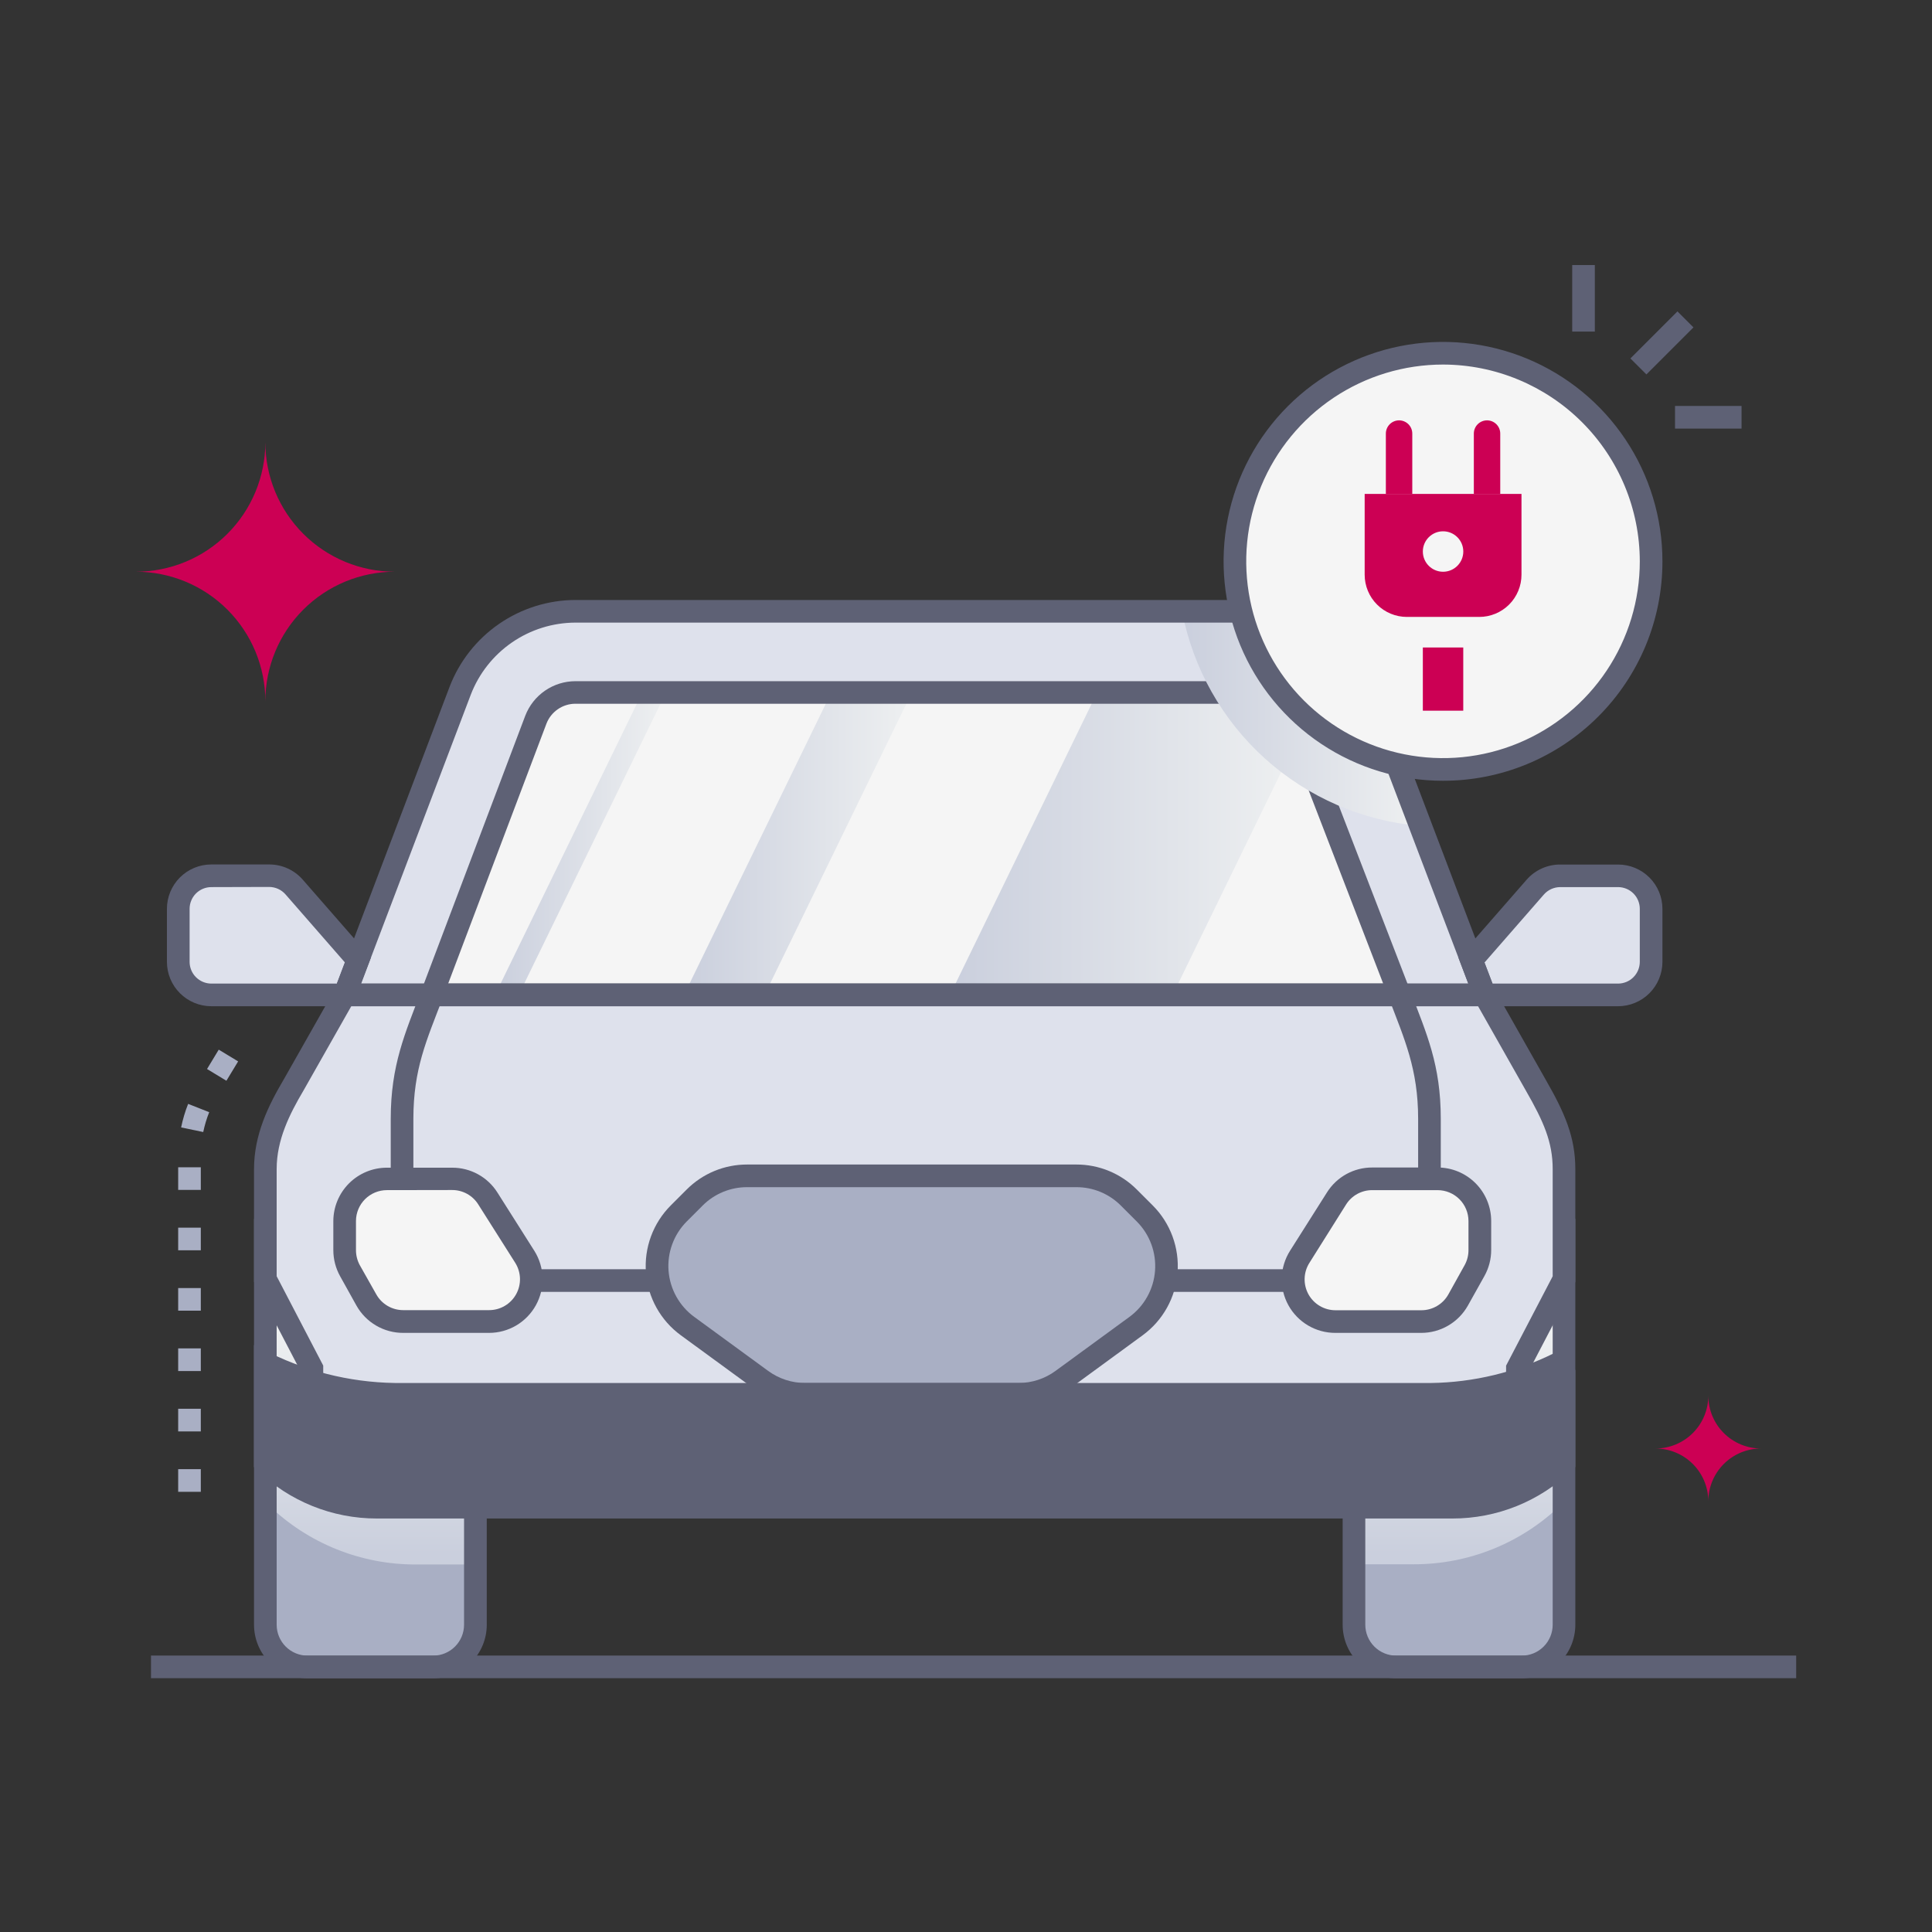
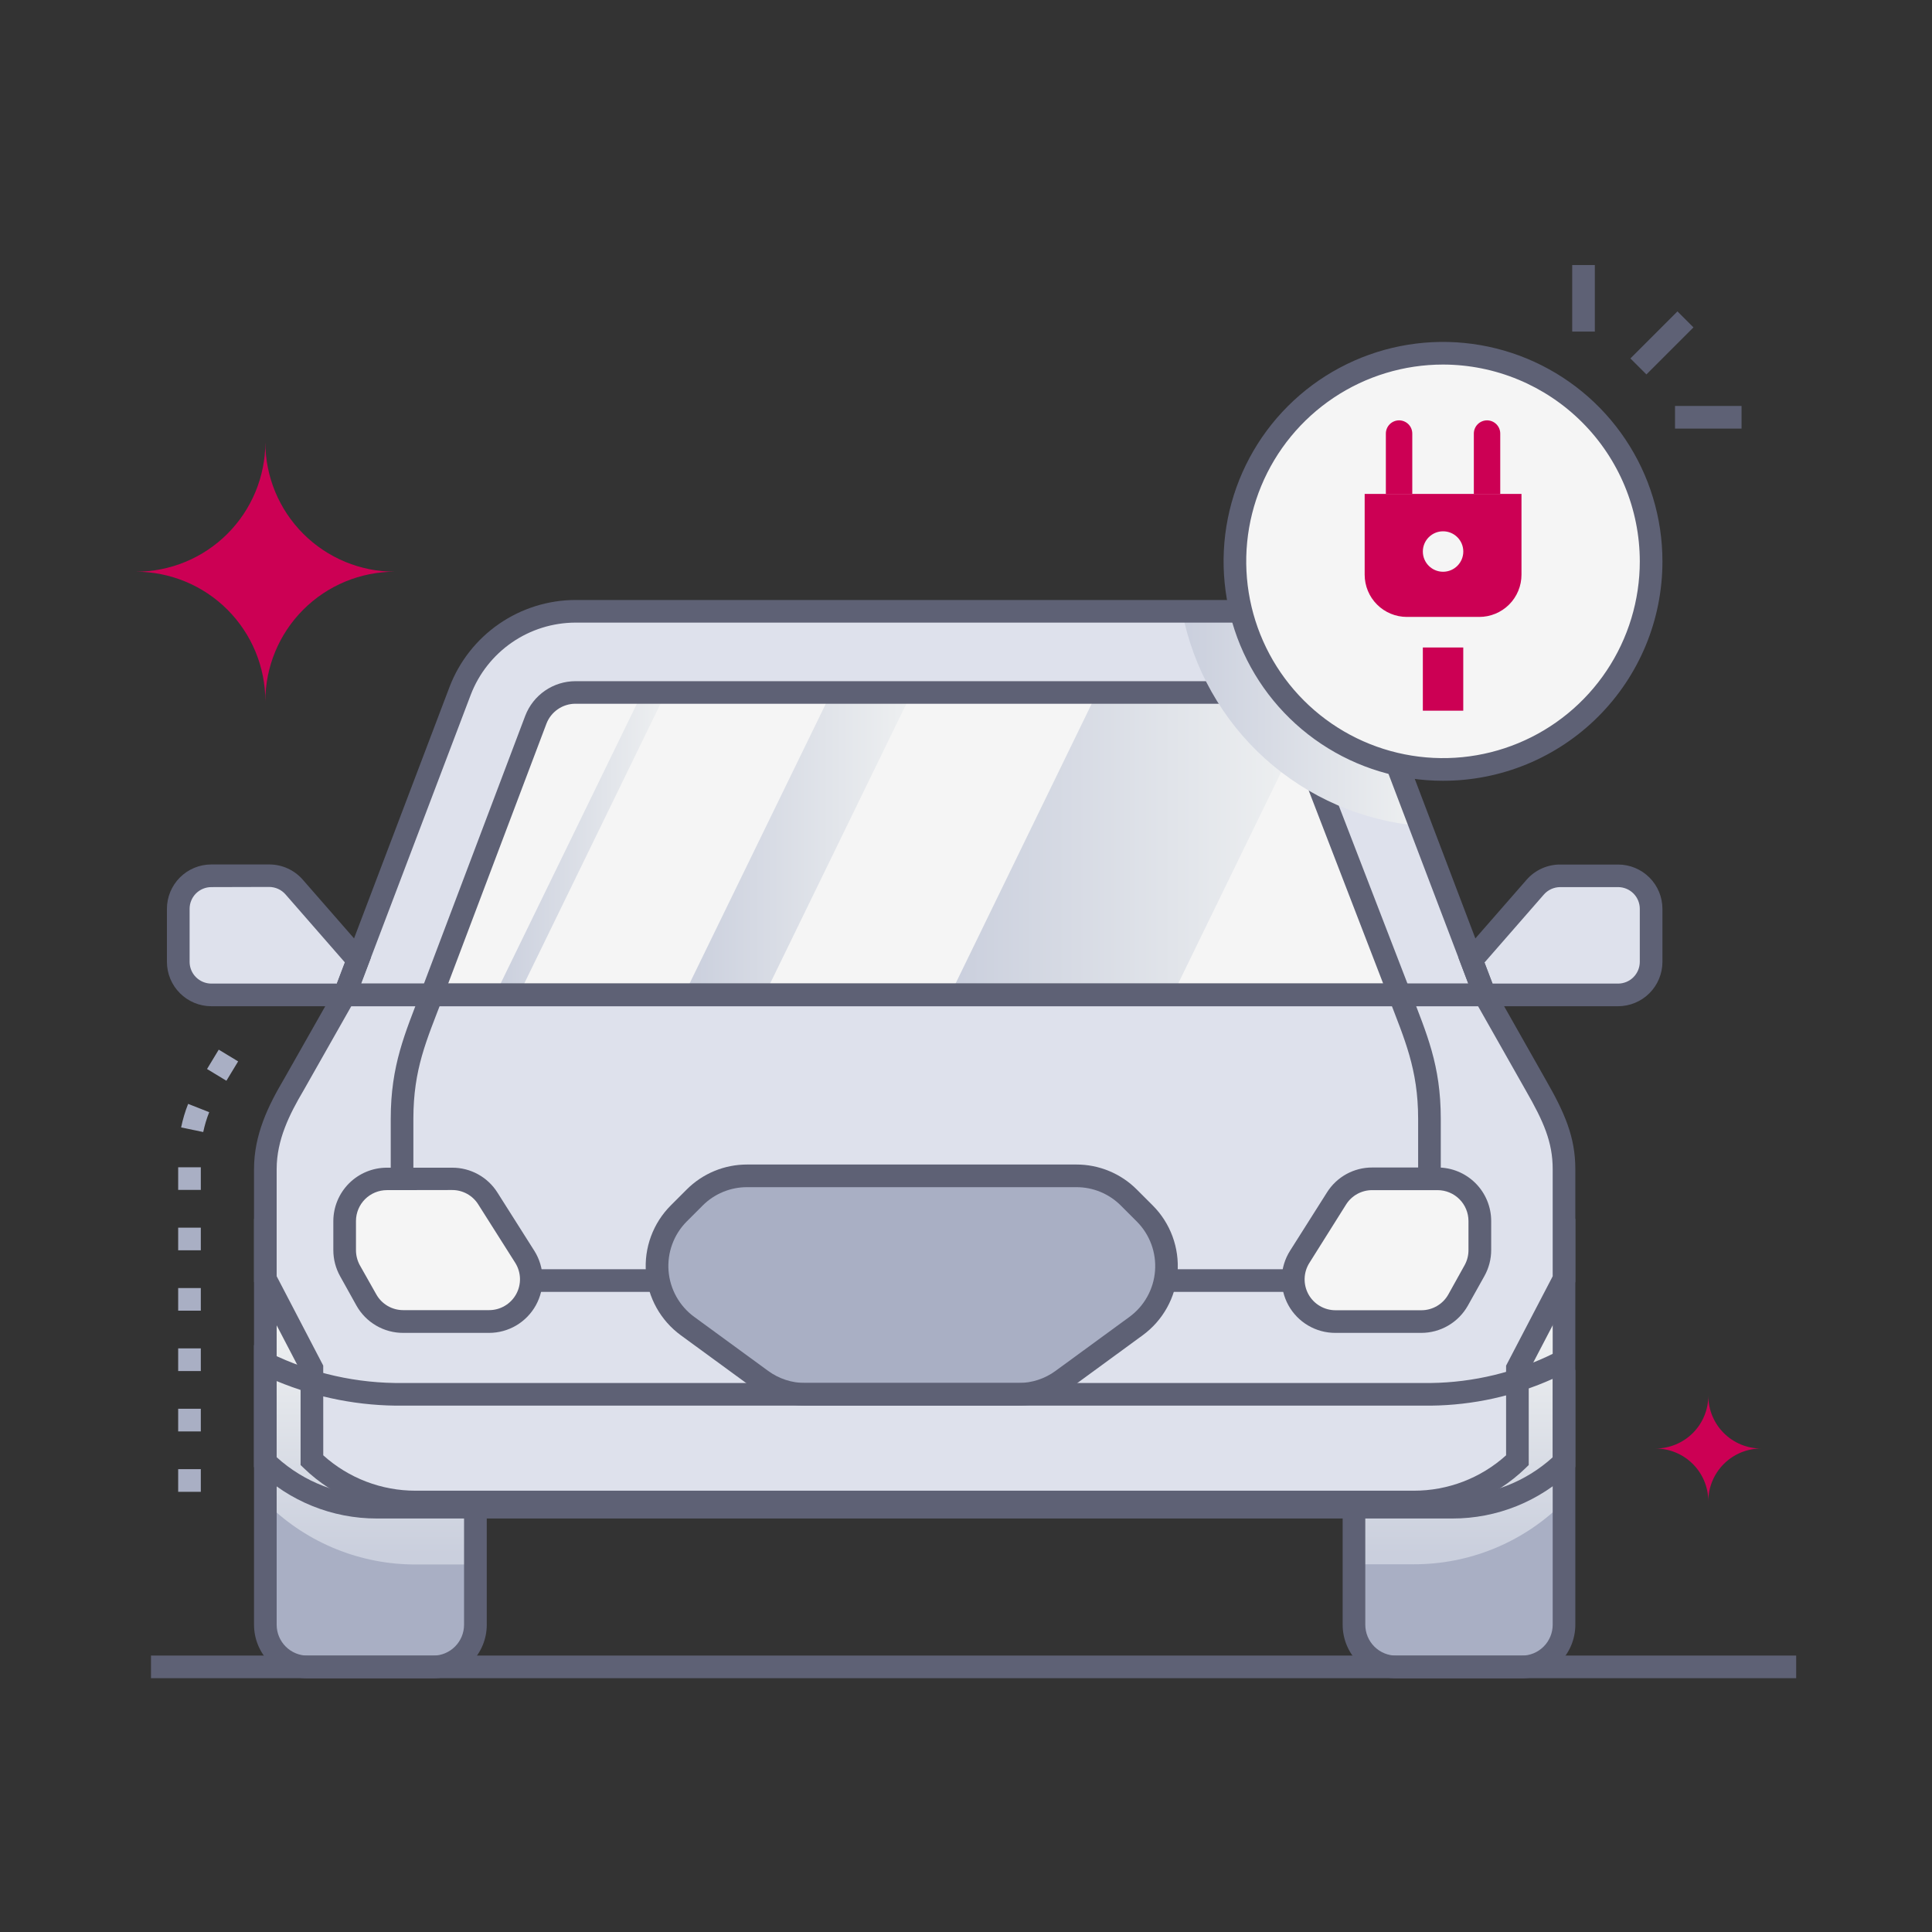
<svg xmlns="http://www.w3.org/2000/svg" width="160" height="160" viewBox="0 0 160 160" fill="none">
  <rect x="0" y="0" width="160" height="160" fill="#333333" stroke="none" />
  <path d="M35.875 138.05H25.468C25.009 138.05 24.555 137.96 24.131 137.785C23.707 137.609 23.322 137.352 22.997 137.028C22.672 136.703 22.415 136.318 22.24 135.894C22.064 135.47 21.974 135.015 21.975 134.556V101.875H39.375V134.556C39.375 135.016 39.285 135.471 39.109 135.895C38.933 136.32 38.675 136.705 38.35 137.03C38.025 137.354 37.639 137.612 37.214 137.787C36.789 137.962 36.334 138.051 35.875 138.05Z" fill="#A9AFC4" />
  <path d="M126.031 138.05H115.625C115.166 138.05 114.711 137.96 114.287 137.785C113.863 137.609 113.478 137.352 113.153 137.028C112.829 136.703 112.571 136.318 112.396 135.894C112.221 135.47 112.13 135.015 112.131 134.556V101.875H129.525V134.556C129.525 135.015 129.435 135.47 129.26 135.894C129.084 136.318 128.827 136.703 128.502 137.028C128.178 137.352 127.792 137.609 127.368 137.785C126.944 137.96 126.49 138.05 126.031 138.05Z" fill="#A9AFC4" />
  <path style="mix-blend-mode:multiply" d="M21.975 101.875H39.375V129.563H34.415C29.875 129.571 25.51 127.81 22.247 124.653L21.975 124.391V101.875Z" fill="url(#paint0_linear_313_315)" />
  <path style="mix-blend-mode:multiply" d="M129.525 101.875V124.375L129.256 124.637C125.991 127.794 121.625 129.555 117.084 129.547H112.131V101.875H129.525Z" fill="url(#paint1_linear_313_315)" />
  <path d="M35.875 138.988H25.468C24.293 138.987 23.167 138.52 22.336 137.689C21.505 136.858 21.038 135.731 21.037 134.556V100.938H40.312V134.556C40.312 135.139 40.197 135.715 39.973 136.253C39.75 136.791 39.423 137.279 39.011 137.691C38.599 138.102 38.11 138.429 37.572 138.651C37.034 138.874 36.457 138.988 35.875 138.988ZM22.912 102.812V134.556C22.913 135.234 23.183 135.884 23.662 136.363C24.141 136.842 24.791 137.112 25.468 137.113H35.875C36.552 137.112 37.202 136.842 37.681 136.363C38.16 135.884 38.43 135.234 38.431 134.556V102.812H22.912Z" fill="#5E6175" />
  <path d="M126.031 138.988H115.625C114.45 138.987 113.323 138.52 112.492 137.689C111.661 136.858 111.194 135.731 111.193 134.556V100.938H130.462V134.556C130.461 135.731 129.994 136.858 129.163 137.689C128.332 138.52 127.206 138.987 126.031 138.988ZM113.068 102.812V134.556C113.069 135.234 113.339 135.884 113.818 136.363C114.297 136.842 114.947 137.112 115.625 137.113H126.031C126.709 137.112 127.358 136.842 127.837 136.363C128.317 135.884 128.586 135.234 128.587 134.556V102.812H113.068Z" fill="#5E6175" />
  <path d="M113.387 57.213C112.651 55.282 111.345 53.62 109.643 52.448C107.94 51.276 105.922 50.649 103.855 50.65H47.643C45.576 50.649 43.558 51.276 41.856 52.448C40.154 53.62 38.848 55.282 38.112 57.213L28.543 82.394H122.955L113.387 57.213Z" fill="#DEE1EC" />
  <path d="M122.955 82.394H28.543L38.124 57.216C38.856 55.282 40.158 53.616 41.858 52.44C43.558 51.263 45.575 50.63 47.643 50.625H103.855C105.925 50.626 107.945 51.256 109.647 52.431C111.35 53.607 112.655 55.272 113.39 57.206C118.677 71.128 116.349 65 122.955 82.394Z" fill="#DEE1EC" />
  <path d="M122.955 82.394H28.543L38.124 57.212C38.857 55.279 40.159 53.614 41.859 52.438C43.559 51.262 45.576 50.63 47.643 50.625H103.855C105.924 50.625 107.944 51.255 109.647 52.429C111.35 53.604 112.655 55.269 113.39 57.203C120.155 75 111.652 52.634 122.955 82.394Z" fill="#DEE1EC" />
  <path d="M35.76 82.394L44.382 59.581C44.635 58.921 45.082 58.353 45.664 57.951C46.247 57.55 46.937 57.334 47.644 57.331H103.857C104.564 57.334 105.254 57.55 105.836 57.951C106.419 58.353 106.866 58.921 107.119 59.581L115.916 82.394H35.76Z" fill="#F5F5F5" />
  <path style="mix-blend-mode:multiply" d="M75.518 57.344L63.318 82.394H56.647L68.847 57.344H75.518Z" fill="url(#paint2_linear_313_315)" />
  <path style="mix-blend-mode:multiply" d="M55.156 57.344L42.956 82.394H41L53.2 57.344H55.156Z" fill="url(#paint3_linear_313_315)" />
  <path style="mix-blend-mode:multiply" d="M107.603 60.853L97.115 82.394H78.678L90.865 57.344H103.84C104.548 57.346 105.238 57.561 105.82 57.963C106.403 58.365 106.85 58.933 107.103 59.594L107.603 60.853Z" fill="url(#paint4_linear_313_315)" />
  <path d="M117.284 83.331H34.402L43.502 59.269C43.825 58.431 44.392 57.71 45.131 57.201C45.87 56.691 46.745 56.416 47.643 56.413H103.855C104.753 56.416 105.629 56.691 106.367 57.201C107.106 57.71 107.674 58.431 107.996 59.269L117.284 83.331ZM37.115 81.456H114.549L106.249 59.934C106.065 59.45 105.738 59.033 105.312 58.738C104.886 58.443 104.38 58.283 103.862 58.281H47.643C47.125 58.283 46.621 58.442 46.195 58.736C45.769 59.029 45.441 59.445 45.255 59.928L37.115 81.456Z" fill="#5E6175" />
  <path d="M28.544 82.394L29.641 79.51L24.375 73.463C24.118 73.169 23.801 72.933 23.445 72.771C23.089 72.61 22.703 72.526 22.312 72.525H17.5C16.774 72.526 16.079 72.815 15.566 73.328C15.054 73.842 14.766 74.537 14.766 75.263V79.657C14.766 80.382 15.054 81.078 15.566 81.591C16.079 82.105 16.774 82.393 17.5 82.394H28.544Z" fill="#DEE1EC" />
  <path d="M122.956 82.394L121.875 79.51L127.156 73.463C127.413 73.169 127.731 72.933 128.086 72.771C128.442 72.61 128.828 72.526 129.219 72.525H134.019C134.744 72.526 135.44 72.815 135.952 73.328C136.465 73.842 136.753 74.537 136.753 75.263V79.657C136.753 80.382 136.465 81.078 135.952 81.591C135.44 82.105 134.744 82.393 134.019 82.394H122.956Z" fill="#DEE1EC" />
  <path d="M29.19 83.332H17.499C16.525 83.331 15.591 82.943 14.902 82.254C14.213 81.565 13.825 80.631 13.824 79.656V75.266C13.824 74.291 14.211 73.356 14.901 72.667C15.59 71.978 16.524 71.591 17.499 71.591H22.296C22.82 71.59 23.338 71.701 23.816 71.917C24.293 72.132 24.719 72.447 25.065 72.841L30.715 79.31L29.19 83.332ZM17.499 73.466C17.022 73.467 16.565 73.657 16.228 73.994C15.892 74.332 15.702 74.789 15.702 75.266V79.656C15.703 80.133 15.893 80.59 16.229 80.927C16.566 81.264 17.023 81.455 17.499 81.457H27.896L28.562 79.703L23.652 74.078C23.484 73.884 23.276 73.727 23.042 73.619C22.808 73.512 22.554 73.455 22.296 73.453L17.499 73.466Z" fill="#5E6175" />
  <path d="M134.004 83.332H122.31L120.785 79.316L126.435 72.847C126.781 72.454 127.207 72.139 127.684 71.923C128.162 71.707 128.68 71.596 129.204 71.597H134.004C134.978 71.598 135.912 71.986 136.601 72.675C137.289 73.364 137.676 74.298 137.676 75.272V79.656C137.675 80.63 137.288 81.564 136.6 82.253C135.911 82.942 134.978 83.33 134.004 83.332ZM123.604 81.457H134.004C134.48 81.455 134.937 81.265 135.274 80.927C135.61 80.59 135.8 80.133 135.801 79.656V75.266C135.801 74.789 135.612 74.332 135.275 73.994C134.938 73.657 134.481 73.467 134.004 73.466H129.204C128.946 73.468 128.692 73.524 128.458 73.632C128.224 73.74 128.016 73.896 127.848 74.091L122.938 79.716L123.604 81.457Z" fill="#5E6175" />
  <path d="M129.525 101.875V96.819C129.525 94.303 128.643 92.403 127.181 89.856L122.956 82.394H28.543L24.318 89.856C22.971 92.132 21.975 94.303 21.975 96.819V101.875V105.938L25.831 113.338V120.938C28.137 123.16 31.216 124.401 34.418 124.4H117.084C120.285 124.401 123.361 123.159 125.665 120.938V113.328L129.525 105.938V101.875Z" fill="#DEE1EC" />
  <path d="M117.084 125.328H34.418C30.972 125.335 27.658 123.999 25.181 121.603L24.893 121.328V113.557L21.037 106.16V96.819C21.037 93.957 22.225 91.55 23.509 89.378L27.997 81.457H123.503L127.996 89.394C129.596 92.175 130.462 94.185 130.462 96.819V106.16L126.603 113.557V121.328L126.318 121.603C123.842 123.999 120.529 125.335 117.084 125.328ZM26.771 120.522C28.869 122.415 31.596 123.459 34.422 123.453H117.084C119.907 123.459 122.632 122.414 124.728 120.522V113.097L128.587 105.697V96.819C128.587 94.591 127.84 92.885 126.368 90.322L122.409 83.332H29.09L25.134 90.313C23.975 92.272 22.912 94.4 22.912 96.813V105.691L26.768 113.091L26.771 120.522Z" fill="#5E6175" />
  <path d="M148.751 137.106H12.504V138.981H148.751V137.106Z" fill="#5E6175" />
  <path style="mix-blend-mode:multiply" d="M117.643 68.403C112.862 68.003 108.343 66.048 104.778 62.838C101.212 59.627 98.795 55.338 97.897 50.625H103.856C105.925 50.625 107.945 51.255 109.647 52.429C111.35 53.604 112.656 55.269 113.39 57.203L117.643 68.403Z" fill="url(#paint5_linear_313_315)" />
  <path d="M124.316 83.331H27.188L37.234 56.875C38.042 54.767 39.469 52.953 41.327 51.67C43.184 50.387 45.386 49.696 47.644 49.688H103.856C106.114 49.696 108.316 50.387 110.174 51.67C112.031 52.953 113.458 54.767 114.266 56.875L124.316 83.331ZM29.903 81.456H121.597L112.5 57.547C111.83 55.795 110.646 54.286 109.104 53.218C107.561 52.15 105.732 51.573 103.856 51.562H47.644C45.767 51.569 43.936 52.143 42.392 53.209C40.847 54.275 39.66 55.782 38.987 57.534L29.903 81.456Z" fill="#5E6175" />
  <path d="M119.504 63.722C129.022 63.722 136.738 56.006 136.738 46.488C136.738 36.969 129.022 29.253 119.504 29.253C109.986 29.253 102.27 36.969 102.27 46.488C102.27 56.006 109.986 63.722 119.504 63.722Z" fill="#F5F5F5" />
  <path d="M119.504 64.66C115.91 64.66 112.397 63.594 109.408 61.597C106.42 59.6 104.091 56.762 102.715 53.442C101.34 50.121 100.98 46.468 101.681 42.943C102.382 39.418 104.113 36.18 106.654 33.638C109.196 31.097 112.434 29.366 115.959 28.665C119.484 27.964 123.138 28.324 126.458 29.699C129.778 31.075 132.617 33.404 134.613 36.392C136.61 39.38 137.676 42.894 137.676 46.488C137.678 48.875 137.21 51.239 136.298 53.445C135.385 55.651 134.047 57.655 132.359 59.343C130.671 61.031 128.667 62.369 126.461 63.282C124.255 64.194 121.891 64.662 119.504 64.66ZM119.504 30.191C116.281 30.191 113.13 31.147 110.45 32.937C107.77 34.728 105.681 37.273 104.448 40.251C103.214 43.229 102.891 46.506 103.52 49.667C104.149 52.828 105.701 55.732 107.98 58.011C110.259 60.291 113.163 61.843 116.325 62.471C119.486 63.1 122.763 62.778 125.74 61.544C128.718 60.311 131.264 58.222 133.054 55.542C134.845 52.862 135.801 49.711 135.801 46.488C135.796 42.167 134.077 38.025 131.022 34.97C127.967 31.915 123.825 30.196 119.504 30.191Z" fill="#5E6175" />
  <path d="M138.919 25.788L135.023 29.684L136.349 31.009L140.245 27.114L138.919 25.788Z" fill="#5E6175" />
  <path d="M132.078 21.95H130.203V27.46H132.078V21.95Z" fill="#5E6175" />
  <path d="M144.228 33.619H138.719V35.494H144.228V33.619Z" fill="#5E6175" />
  <path d="M122.5 51.091H116.513C115.585 51.091 114.696 50.722 114.04 50.066C113.384 49.411 113.016 48.521 113.016 47.594V40.906H126.003V47.594C126.003 48.053 125.912 48.509 125.736 48.933C125.56 49.358 125.302 49.744 124.977 50.069C124.651 50.393 124.265 50.651 123.84 50.826C123.415 51.002 122.96 51.092 122.5 51.091Z" fill="#CC0054" />
  <path d="M121.181 53.622H117.834V58.856H121.181V53.622Z" fill="#CC0054" />
  <path d="M119.509 47.35C120.434 47.35 121.184 46.6 121.184 45.675C121.184 44.75 120.434 44 119.509 44C118.584 44 117.834 44.75 117.834 45.675C117.834 46.6 118.584 47.35 119.509 47.35Z" fill="#F5F5F5" />
  <path d="M116.959 40.906H114.771V35.906C114.771 35.616 114.887 35.338 115.092 35.133C115.297 34.928 115.575 34.812 115.865 34.812C116.155 34.812 116.434 34.928 116.639 35.133C116.844 35.338 116.959 35.616 116.959 35.906V40.906Z" fill="#CC0054" />
  <path d="M124.244 40.906H122.057V35.906C122.057 35.616 122.172 35.338 122.377 35.133C122.582 34.928 122.86 34.812 123.15 34.812C123.44 34.812 123.719 34.928 123.924 35.133C124.129 35.338 124.244 35.616 124.244 35.906V40.906Z" fill="#CC0054" />
  <path d="M93.494 99.181C92.338 98.027 90.771 97.379 89.137 97.378H61.875C60.241 97.379 58.675 98.027 57.519 99.181L56.209 100.494C55.581 101.122 55.095 101.879 54.787 102.713C54.479 103.547 54.354 104.437 54.422 105.323C54.491 106.21 54.75 107.071 55.183 107.847C55.615 108.624 56.211 109.298 56.928 109.822L63.034 114.282C64.089 115.053 65.362 115.469 66.669 115.469H84.344C85.65 115.469 86.923 115.053 87.978 114.282L94.084 109.822C94.801 109.297 95.396 108.623 95.829 107.847C96.261 107.07 96.52 106.209 96.588 105.323C96.656 104.437 96.532 103.547 96.224 102.713C95.916 101.88 95.431 101.123 94.803 100.494L93.494 99.181Z" fill="#A9AFC4" />
  <path d="M84.344 116.407H66.672C65.166 116.41 63.699 115.932 62.485 115.041L56.378 110.578C55.553 109.974 54.867 109.197 54.369 108.303C53.871 107.408 53.573 106.417 53.494 105.396C53.415 104.375 53.557 103.35 53.912 102.389C54.266 101.429 54.824 100.556 55.547 99.832L56.86 98.519C57.517 97.858 58.298 97.335 59.159 96.978C60.02 96.621 60.943 96.439 61.875 96.441H89.135C90.067 96.438 90.991 96.621 91.852 96.978C92.713 97.334 93.496 97.858 94.153 98.519L95.466 99.832C96.189 100.556 96.747 101.429 97.101 102.389C97.455 103.35 97.598 104.375 97.519 105.396C97.44 106.417 97.141 107.408 96.644 108.303C96.146 109.197 95.46 109.974 94.635 110.578L88.531 115.041C87.317 115.931 85.85 116.41 84.344 116.407ZM61.875 98.316C61.19 98.314 60.51 98.448 59.877 98.71C59.243 98.973 58.668 99.358 58.185 99.844L56.872 101.157C56.34 101.691 55.931 102.333 55.671 103.041C55.411 103.748 55.308 104.503 55.367 105.254C55.427 106.005 55.649 106.735 56.017 107.392C56.385 108.049 56.891 108.619 57.5 109.063L63.606 113.525C64.499 114.182 65.579 114.535 66.688 114.532H84.344C85.452 114.535 86.532 114.182 87.425 113.525L93.531 109.063C94.139 108.618 94.644 108.047 95.01 107.389C95.377 106.731 95.597 106.001 95.654 105.25C95.712 104.499 95.607 103.744 95.346 103.038C95.085 102.331 94.673 101.689 94.141 101.157L92.828 99.844C92.345 99.358 91.769 98.973 91.136 98.71C90.502 98.448 89.823 98.314 89.138 98.316H61.875Z" fill="#5E6175" />
  <path d="M43.459 104.087L40.396 99.25C40.081 98.752 39.646 98.342 39.13 98.058C38.614 97.774 38.035 97.625 37.446 97.625H32.037C31.578 97.625 31.123 97.715 30.699 97.89C30.275 98.066 29.89 98.323 29.565 98.647C29.241 98.972 28.983 99.357 28.808 99.781C28.633 100.205 28.543 100.66 28.543 101.119V103.519C28.544 104.114 28.696 104.698 28.984 105.219L30.34 107.653C30.642 108.197 31.085 108.651 31.622 108.966C32.159 109.282 32.77 109.448 33.393 109.447H40.509C41.133 109.446 41.746 109.278 42.284 108.96C42.822 108.642 43.264 108.185 43.565 107.638C43.867 107.091 44.016 106.473 43.997 105.848C43.978 105.224 43.792 104.616 43.459 104.087Z" fill="#F5F5F5" />
  <path d="M107.634 104.087L110.693 99.25C111.008 98.752 111.444 98.342 111.961 98.058C112.477 97.774 113.057 97.625 113.646 97.625H119.062C119.988 97.625 120.877 97.993 121.532 98.648C122.187 99.303 122.555 100.192 122.555 101.119V103.519C122.554 104.114 122.403 104.698 122.115 105.219L120.759 107.653C120.456 108.197 120.013 108.65 119.476 108.966C118.94 109.281 118.328 109.447 117.705 109.447H110.584C109.959 109.446 109.346 109.278 108.808 108.96C108.271 108.642 107.828 108.185 107.527 107.638C107.226 107.091 107.077 106.473 107.095 105.848C107.114 105.224 107.3 104.616 107.634 104.087Z" fill="#F5F5F5" />
  <path d="M40.505 110.384H33.393C32.605 110.386 31.831 110.178 31.15 109.78C30.47 109.383 29.907 108.812 29.521 108.125L28.165 105.688C27.798 105.029 27.606 104.288 27.605 103.534V101.134C27.606 99.959 28.073 98.833 28.904 98.002C29.735 97.171 30.862 96.704 32.037 96.703H37.446C38.194 96.7 38.931 96.888 39.587 97.248C40.243 97.608 40.797 98.129 41.196 98.763L44.259 103.6C44.678 104.271 44.91 105.041 44.931 105.832C44.952 106.623 44.761 107.404 44.378 108.097C43.995 108.789 43.434 109.366 42.754 109.768C42.073 110.17 41.296 110.383 40.505 110.384ZM32.037 98.562C31.359 98.563 30.709 98.833 30.23 99.312C29.751 99.791 29.481 100.441 29.48 101.119V103.519C29.478 103.955 29.585 104.385 29.793 104.769L31.159 107.188C31.38 107.586 31.704 107.917 32.097 108.148C32.49 108.379 32.937 108.5 33.393 108.5H40.505C40.963 108.5 41.412 108.378 41.806 108.145C42.2 107.913 42.525 107.579 42.746 107.178C42.967 106.777 43.076 106.325 43.062 105.868C43.048 105.41 42.912 104.965 42.668 104.578L39.605 99.741C39.376 99.376 39.057 99.076 38.679 98.868C38.301 98.66 37.877 98.552 37.446 98.553L32.037 98.562Z" fill="#5E6175" />
  <path d="M117.7 110.384H110.585C109.791 110.385 109.012 110.173 108.329 109.77C107.645 109.367 107.083 108.788 106.699 108.093C106.316 107.398 106.127 106.613 106.15 105.82C106.174 105.027 106.411 104.255 106.835 103.584L109.897 98.747C110.296 98.113 110.849 97.591 111.505 97.231C112.161 96.871 112.899 96.684 113.647 96.688H119.063C120.238 96.688 121.364 97.156 122.195 97.986C123.026 98.817 123.493 99.944 123.494 101.119V103.519C123.494 104.272 123.301 105.013 122.935 105.672L121.563 108.125C121.177 108.81 120.616 109.381 119.937 109.778C119.259 110.175 118.487 110.384 117.7 110.384ZM113.638 98.563C113.207 98.561 112.782 98.67 112.405 98.877C112.027 99.085 111.708 99.385 111.478 99.75L108.438 104.588C108.194 104.974 108.057 105.419 108.044 105.876C108.03 106.333 108.139 106.786 108.359 107.186C108.58 107.587 108.904 107.921 109.298 108.153C109.691 108.386 110.14 108.509 110.597 108.509H117.713C118.168 108.509 118.615 108.387 119.008 108.156C119.401 107.926 119.725 107.595 119.947 107.197L121.3 104.763C121.51 104.379 121.617 103.949 121.613 103.513V101.113C121.61 100.437 121.341 99.79 120.863 99.312C120.386 98.835 119.738 98.565 119.063 98.563H113.638Z" fill="#5E6175" />
-   <path d="M129.525 113.7V121.088C127.042 123.481 123.727 124.819 120.278 124.819H31.216C27.767 124.82 24.452 123.482 21.969 121.088V112.9C25.398 114.593 29.172 115.473 32.997 115.472H118.091C121.916 115.473 125.691 114.593 129.122 112.9L129.525 113.7Z" fill="#5E6175" />
  <path d="M120.277 125.756H31.215C27.52 125.763 23.968 124.33 21.312 121.763L21.027 121.487V111.391L22.377 112.059C25.808 113.737 29.584 114.585 33.402 114.534H118.502C122.048 114.487 125.538 113.641 128.712 112.059L129.549 111.647L130.462 113.478V121.487L130.174 121.763C127.52 124.33 123.97 125.763 120.277 125.756ZM22.912 120.681C25.187 122.746 28.151 123.888 31.224 123.881H120.287C123.358 123.886 126.321 122.745 128.596 120.681V114.187C125.423 115.613 121.99 116.37 118.512 116.409H33.412C29.81 116.453 26.237 115.761 22.912 114.375V120.681Z" fill="#5E6175" />
  <path d="M34.234 97.625H32.359V92.66C32.359 88.203 33.55 85.572 34.884 82.06L36.638 82.725C35.325 86.163 34.234 88.531 34.234 92.66V97.625Z" fill="#5E6175" />
-   <path d="M119.319 97.625H117.444V92.66C117.444 88.519 116.3 86.038 115.041 82.725L116.794 82.06C118.15 85.628 119.319 88.181 119.319 92.66V97.625Z" fill="#5E6175" />
+   <path d="M119.319 97.625H117.444V92.66C117.444 88.519 116.3 86.038 115.041 82.725L116.794 82.06C118.15 85.628 119.319 88.181 119.319 92.66Z" fill="#5E6175" />
  <path d="M54.484 105.113H44V106.988H54.484V105.113Z" fill="#5E6175" />
  <path d="M107.094 105.113H96.609V106.988H107.094V105.113Z" fill="#5E6175" />
  <path d="M11.25 47.347C14.094 47.348 16.822 48.478 18.833 50.489C20.844 52.5 21.974 55.228 21.975 58.072C21.975 55.228 23.105 52.501 25.115 50.489C27.126 48.478 29.853 47.348 32.697 47.347C29.853 47.347 27.126 46.217 25.115 44.206C23.105 42.196 21.975 39.469 21.975 36.625C21.974 39.469 20.844 42.196 18.833 44.207C16.821 46.217 14.094 47.347 11.25 47.347Z" fill="#CC0054" />
  <path d="M137.1 119.959C138.26 119.959 139.373 120.42 140.193 121.241C141.014 122.061 141.475 123.174 141.475 124.334C141.475 123.174 141.936 122.061 142.756 121.241C143.576 120.42 144.689 119.959 145.85 119.959C144.689 119.959 143.576 119.499 142.756 118.678C141.936 117.858 141.475 116.745 141.475 115.584C141.475 116.745 141.014 117.858 140.193 118.678C139.373 119.499 138.26 119.959 137.1 119.959Z" fill="#CC0054" />
  <path d="M16.631 123.544H14.756V121.669H16.631V123.544ZM16.631 118.544H14.756V116.669H16.631V118.544ZM16.631 113.544H14.756V111.669H16.631V113.544ZM16.631 108.544H14.756V106.669H16.631V108.544ZM16.631 103.544H14.756V101.669H16.631V103.544ZM16.631 98.544H14.756V96.669H16.631V98.544ZM16.831 93.75L15 93.369C15.136 92.703 15.33 92.05 15.581 91.419L17.325 92.106C17.113 92.639 16.948 93.189 16.831 93.75ZM18.75 89.503L17.146 88.531L18.115 86.928L19.721 87.9L18.75 89.503Z" fill="#A9AFC4" />
  <defs>
    <linearGradient id="paint0_linear_313_315" x1="30.672" y1="128.694" x2="30.672" y2="110.206" gradientUnits="userSpaceOnUse">
      <stop stop-color="#CACFDD" />
      <stop offset="1" stop-color="#EEF0F1" />
    </linearGradient>
    <linearGradient id="paint1_linear_313_315" x1="120.828" y1="128.694" x2="120.828" y2="110.206" gradientUnits="userSpaceOnUse">
      <stop stop-color="#CACFDD" />
      <stop offset="1" stop-color="#EEF0F1" />
    </linearGradient>
    <linearGradient id="paint2_linear_313_315" x1="56.647" y1="69.869" x2="75.518" y2="69.869" gradientUnits="userSpaceOnUse">
      <stop stop-color="#CACFDD" />
      <stop offset="1" stop-color="#EEF0F1" />
    </linearGradient>
    <linearGradient id="paint3_linear_313_315" x1="41" y1="69.869" x2="55.156" y2="69.869" gradientUnits="userSpaceOnUse">
      <stop stop-color="#CACFDD" />
      <stop offset="1" stop-color="#EEF0F1" />
    </linearGradient>
    <linearGradient id="paint4_linear_313_315" x1="78.681" y1="69.869" x2="107.603" y2="69.869" gradientUnits="userSpaceOnUse">
      <stop stop-color="#CACFDD" />
      <stop offset="1" stop-color="#EEF0F1" />
    </linearGradient>
    <linearGradient id="paint5_linear_313_315" x1="97.897" y1="59.519" x2="117.643" y2="59.519" gradientUnits="userSpaceOnUse">
      <stop stop-color="#CACFDD" />
      <stop offset="1" stop-color="#EEF0F1" />
    </linearGradient>
  </defs>
</svg>